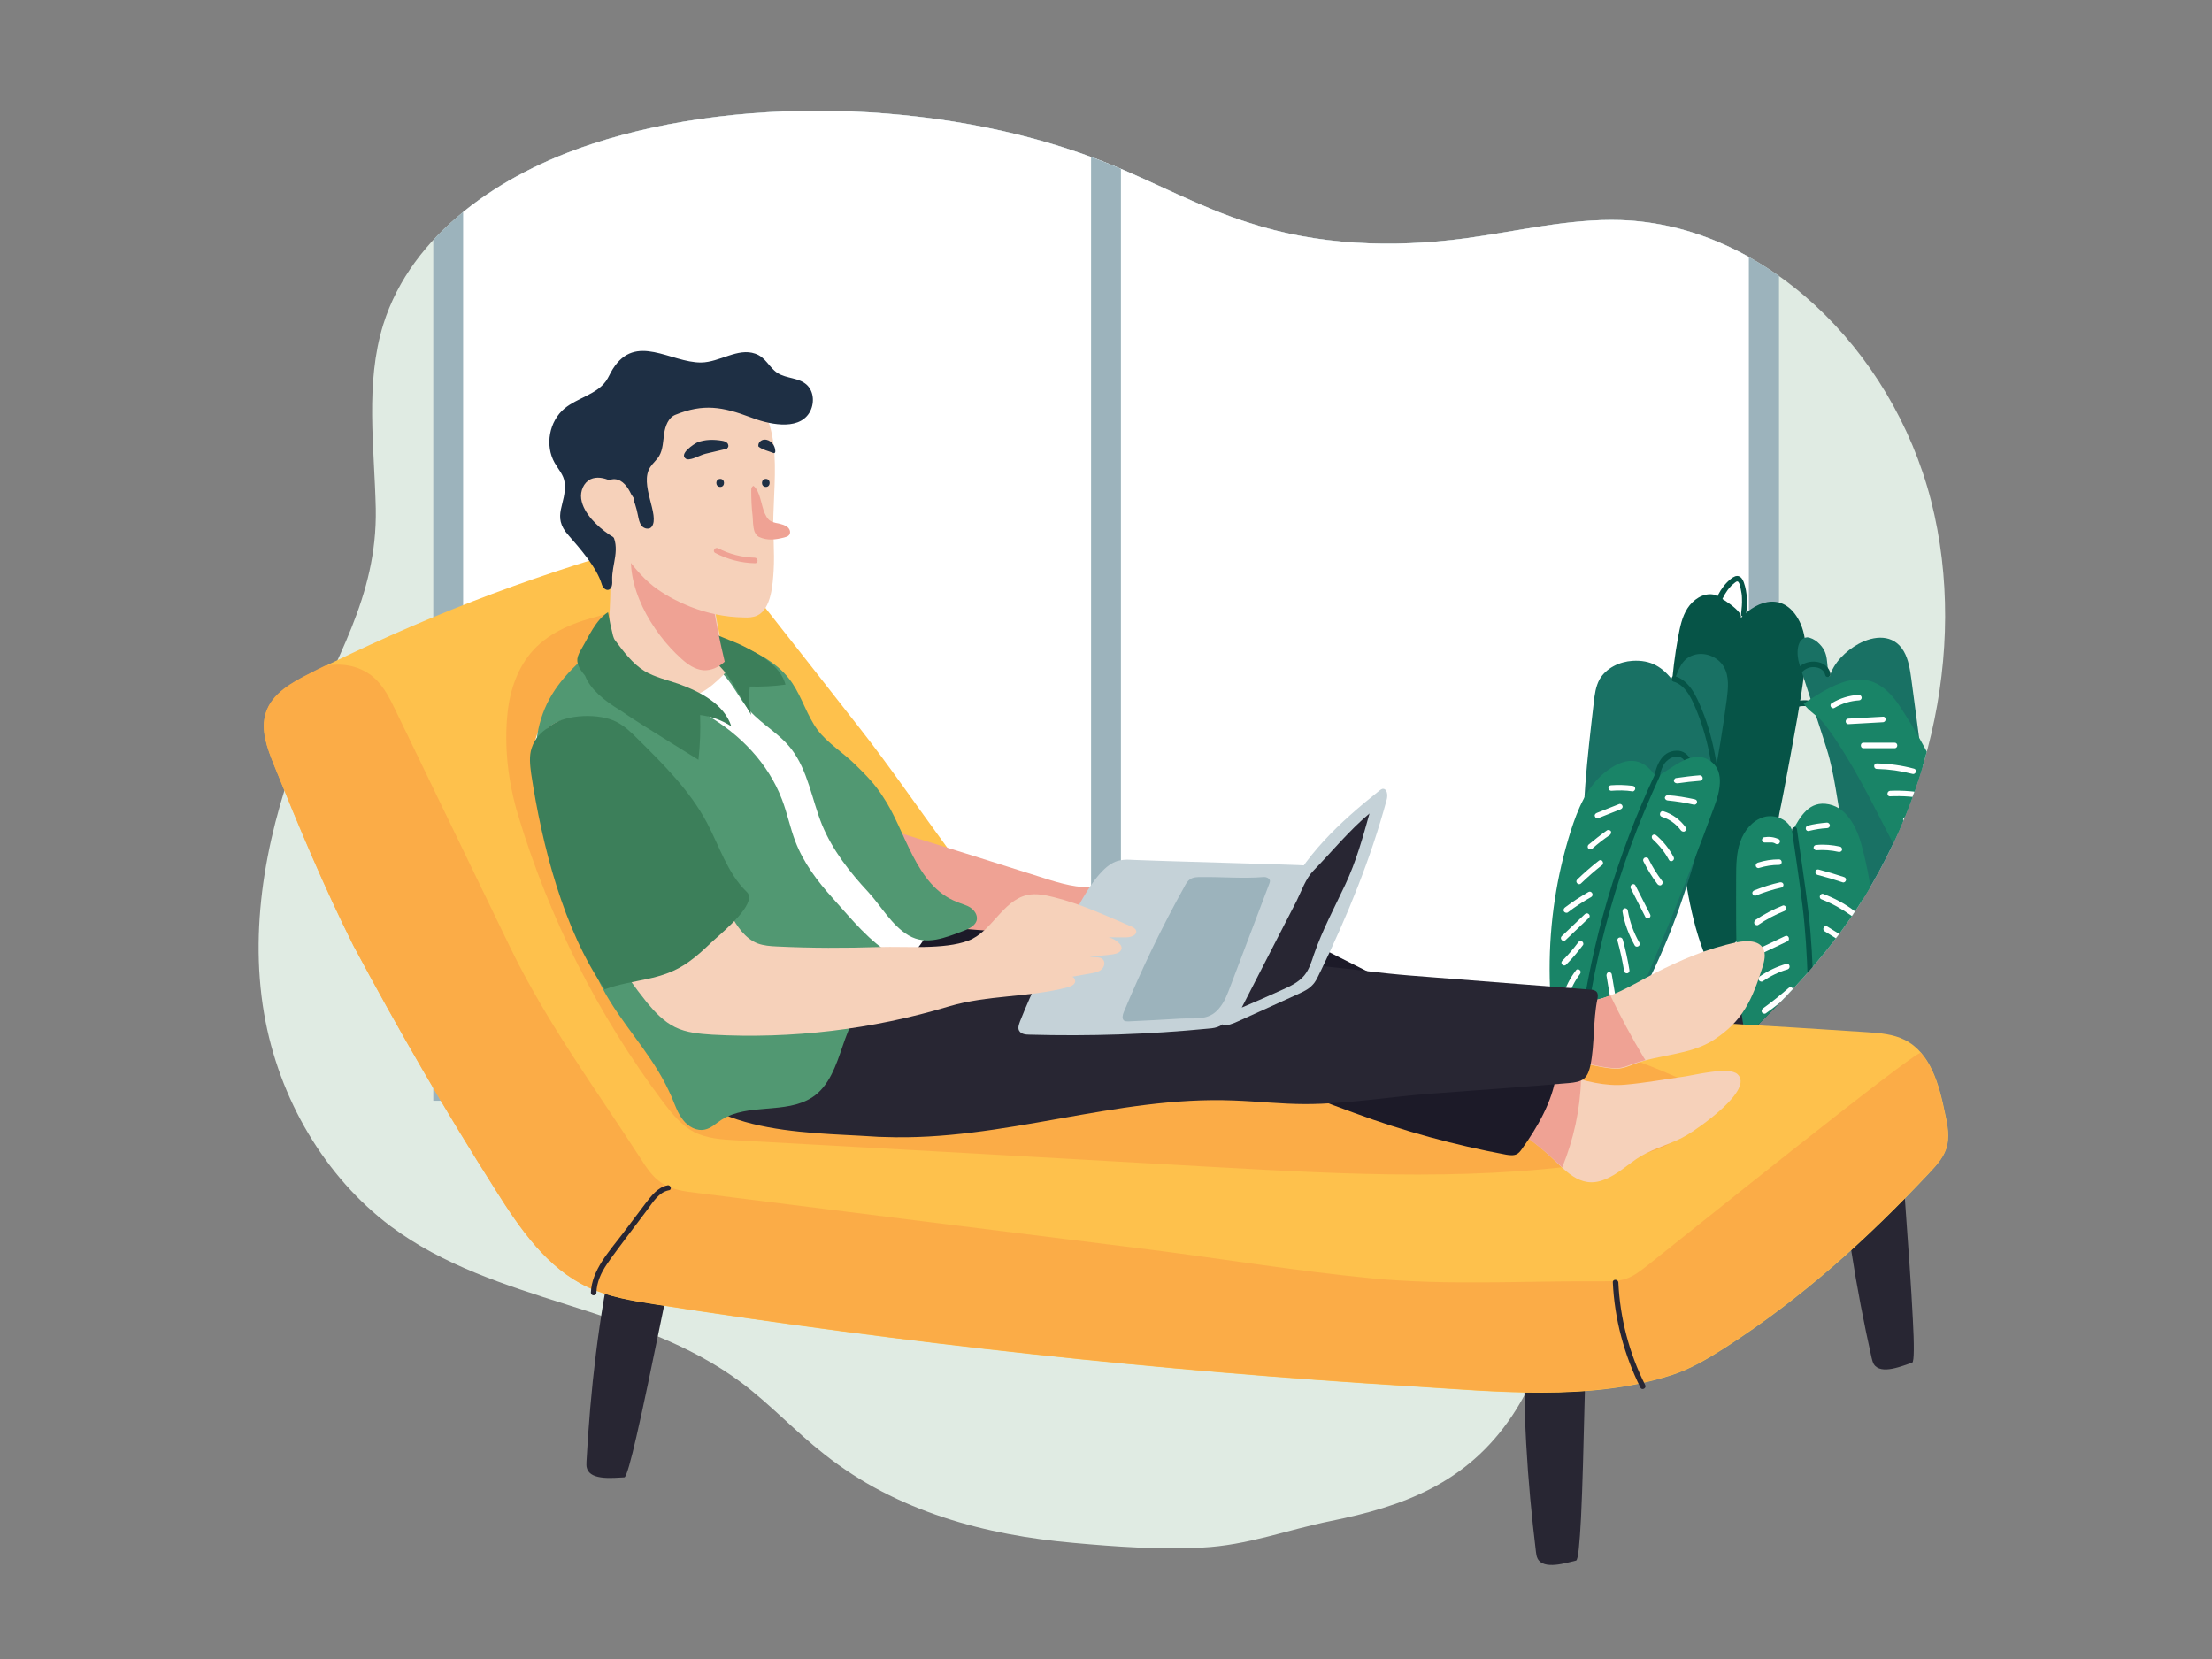
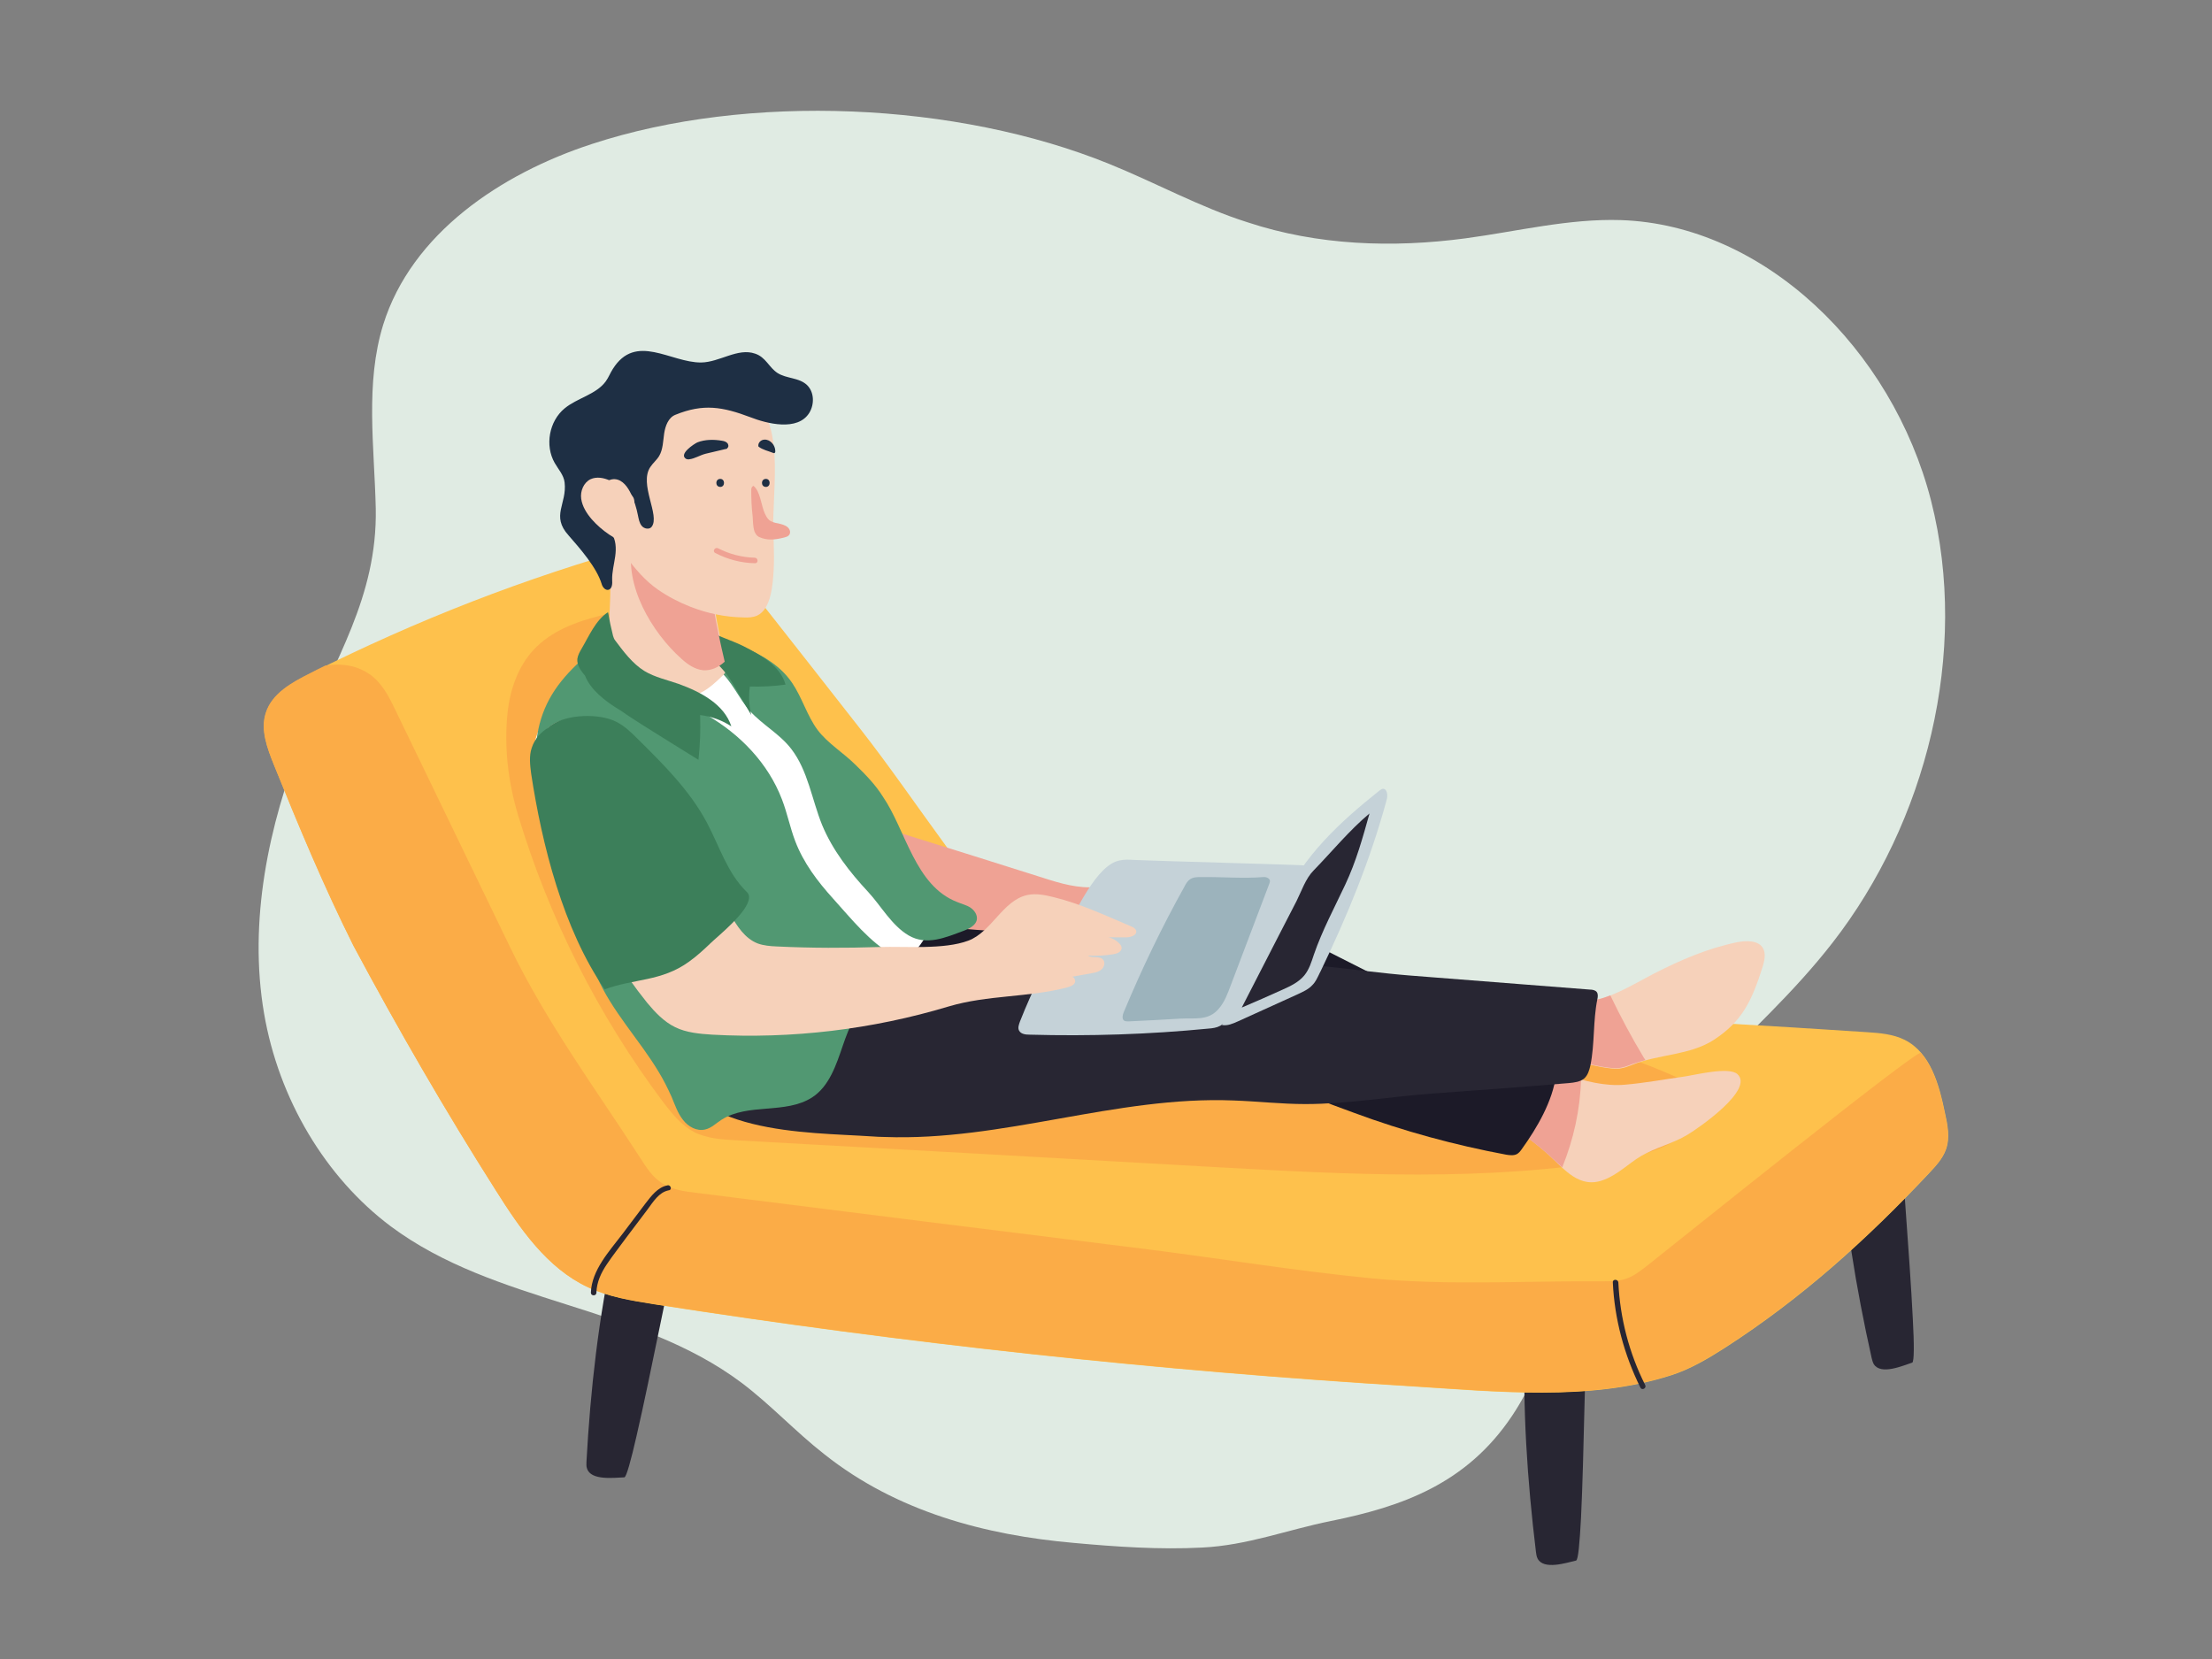
<svg xmlns="http://www.w3.org/2000/svg" xmlns:xlink="http://www.w3.org/1999/xlink" viewBox="0 0 800 600" style="enable-background:new 0 0 800 600" xml:space="preserve">
  <rect x="0" y="0" width="800" height="600" fill="#808080" stroke="none" />
  <style>.st2{fill:#282633}.st5{clip-path:url(#SVGID_2_)}.st6{fill:#9cb3bc}.st7{fill:#fff}.st8{fill:#065447}.st9{fill:#197164}.st10{fill:#198467}.st16{fill:#c5d2d8}.st40{fill:#f6d1ba}.st52{fill:#fbac47}.st67{fill:#efa294}.st82{fill:#1e2f44}.st95{fill:#519872}.st96{fill:#3c7f5a}</style>
  <switch>
    <g>
      <g id="Layer_1">
        <path d="M546.9 512c13.5-20.2 18-46 28.7-68.2 20-41.7 59.4-67.1 87.2-102.9 33.7-43.3 49.6-104.8 35.6-159.8-14.1-55-60.5-99.8-112.2-101.5-18.9-.6-37.5 4.1-56.2 6.6-26.3 3.5-53.4 2.6-78.8-5.8-17.1-5.4-33.2-14.3-50-21.1-55.1-22.4-130.6-25.8-187.2-7.2-32.8 10.7-65.1 32.3-75.4 65.3-6.6 21.3-3.2 44.2-2.7 66.5.6 32.3-15.1 54.7-26.5 83.5-12.3 31.1-19.6 65.8-13.9 99.1 5.3 31 22.2 59.3 45.8 77 38 28.3 89 28.2 126.9 56.6 10.5 7.9 19.6 17.8 30 25.9 26.2 20.8 58.3 29.2 90 32 15.4 1.4 31 2.5 46.5 1.7 16.5-.8 30.7-6.4 46.6-9.6 25.7-5.2 49.1-13.4 65.6-38.1z" style="fill:#e0ebe3" />
        <defs>
-           <path id="SVGID_1_" d="M546.9 512c13.5-20.2 18-46 28.7-68.2 20-41.7 59.4-67.1 87.2-102.9 33.7-43.3 49.6-104.8 35.6-159.8-14.1-55-60.5-99.8-112.2-101.5-18.9-.6-37.5 4.1-56.2 6.6-26.3 3.5-53.4 2.6-78.8-5.8-17.1-5.4-33.2-14.3-50-21.1-55.1-22.4-130.6-25.8-187.2-7.2-32.8 10.7-65.1 32.3-75.4 65.3-6.6 21.3-3.2 44.2-2.7 66.5.6 32.3-15.1 54.7-26.5 83.5-12.3 31.1-19.6 65.8-13.9 99.1 5.3 31 22.2 59.3 45.8 77 38 28.3 89 28.2 126.9 56.6 10.5 7.9 19.6 17.8 30 25.9 26.2 20.8 58.3 29.2 90 32 15.4 1.4 31 2.5 46.5 1.7 16.5-.8 30.7-6.4 46.6-9.6 25.7-5.2 49.1-13.4 65.6-38.1z" />
-         </defs>
+           </defs>
        <clipPath id="SVGID_2_">
          <use xlink:href="#SVGID_1_" style="overflow:visible" />
        </clipPath>
        <g class="st5">
          <path class="st6" d="M156.7 17.1h486.7v381H156.7z" />
          <path class="st7" d="M167.5 26.7h465v361.9h-465z" />
          <path class="st6" d="M394.6 17.1h10.8v381h-10.8z" />
        </g>
        <g class="st5">
          <path class="st8" d="M619.6 215c1.6.2 11.8 6.5 9.8 8.7 6.6-7.2 16.1-9.4 21.4 1 3 6 2.4 13.1 1.6 19.7-1.3 10-3.2 19.8-5 29.7-2.8 15-5.4 30-10.3 44.4-2.1 6.3-3.9 12.7-7 18.7-.8 1.6-10.6 14.6-10.5 14.8-7.2-14-9.5-29.8-11.7-45.3-3.8-26.2-5.8-50.2-1-76.2.7-3.7 1.4-7.4 3.4-10.5s5.6-5.6 9.3-5z" />
          <path class="st9" d="M657.3 232.2c4.7 4.1 2.8 7.7 4.4 12.6 1.4-5.1 5.9-9.4 10.4-11.9 5.7-3.1 12.7-3.7 16.4 2.6 1.8 3.1 2.3 6.8 2.8 10.4 1 7.8 2.1 15.6 3.1 23.4 3.9 29.3 8.8 63.6-5.4 91-9.4-19.6-17.7-39.3-22.5-60.6-2.1-9.5-2.9-19.5-5.8-28.7-3.2-10.2-6.7-20.5-9.9-30.7-1.2-3.7-1.1-9.5 2.8-9.8 1.3.1 2.6.8 3.7 1.7z" />
          <path class="st8" d="M631.5 222.1c.5-3.8.5-7.7-.8-11.4-.5-1.4-1.4-2.8-3.1-2.3-1.1.4-2.2 1.4-3 2.2-3.5 3.6-5.2 8.6-6.1 13.4-2.1 10.7-.9 21.5-1.2 32.2-.4 17.7-.3 35.5.2 53.2.5 18.1 1.3 36.2 1.9 54.3.5 18.1.8 36.2.2 54.3-.1 2.2-.2 4.5-.3 6.7-.1 1.3 1.9 1.3 2 0 .7-17.3.7-34.7.3-52.1-.4-17.4-1.2-34.7-1.7-52.1-.6-17.2-1-34.4-.8-51.6.1-6.4.4-12.8.3-19.3-.1-5.3-.2-10.7.1-16 .3-5.3.9-10.7 2.9-15.7.8-2.1 2-4.2 3.5-5.8.3-.4.7-.7 1.1-1 .5-.4 1.3-1.3 1.8-.5.5.7.6 1.8.8 2.6.2 1 .4 2 .4 3.1.1 1.9-.1 3.8-.3 5.6-.3 1.5 1.7 1.4 1.8.2z" />
-           <path class="st9" d="M613.3 236.7c-5.3 1.2-6.1 5.6-8 9.8-4-5.3-8.2-7.9-14.9-7.5-4.7.3-9.5 2.6-11.9 6.7-1.4 2.6-1.8 5.6-2.1 8.5-2.3 19.7-4.6 39.4-3.7 59.2 1 20.5 5.4 40.8 13.1 59.8 22.7-35.8 33.1-78.1 38.7-120.2.5-4 1-8.4-1.1-11.9-2-3.4-6.3-5.2-10.1-4.4z" />
+           <path class="st9" d="M613.3 236.7c-5.3 1.2-6.1 5.6-8 9.8-4-5.3-8.2-7.9-14.9-7.5-4.7.3-9.5 2.6-11.9 6.7-1.4 2.6-1.8 5.6-2.1 8.5-2.3 19.7-4.6 39.4-3.7 59.2 1 20.5 5.4 40.8 13.1 59.8 22.7-35.8 33.1-78.1 38.7-120.2.5-4 1-8.4-1.1-11.9-2-3.4-6.3-5.2-10.1-4.4" />
          <path class="st8" d="M599.8 283.4c.4-2.4.7-4.9 2-7 1.1-1.7 3.4-3.2 5.5-2.7 2.4.7 3 3.6 3.6 5.7.8 2.7 1.5 5.3 2.2 8 2.7 10.8 4.9 21.7 6.5 32.7 3.3 22.1 4.8 44.5 5.3 66.8.3 12.5.3 25 .2 37.5 0 1.3 2 1.3 2 0 .2-23.6 0-47.2-1.7-70.7-1.7-23.4-5-46.8-11-69.6-.8-3-1.4-6.1-2.7-8.9-1-2.2-2.9-3.8-5.3-3.7-6 .1-7.7 6.4-8.5 11.2-.2 1.4 1.7 1.9 1.9.7z" />
          <path class="st8" d="M605.2 246.5c4.9 1.4 7.1 7.3 8.8 11.5 2 5.1 3.5 10.5 4.5 16 2.2 11.5 3.1 23.3 4 34.9 2.1 24.4 3.1 48.8 3.2 73.2 0 13.7-.2 27.4-.8 41.1-.1 1.3 1.9 1.3 2 0 1.1-25.1 1.1-50.2 0-75.3-.5-12.5-1.3-25.1-2.3-37.6-1-11.8-1.9-23.7-4-35.4-1.1-6.3-2.7-12.5-5.1-18.3-2-4.8-4.5-10.6-9.9-12.1-1.1-.2-1.6 1.7-.4 2zM662 243.6c-.9-4.2-6.1-5.2-9.5-3.6-4.7 2.2-5.7 8.5-6.5 13.1-2.5 13.6-4.6 27.2-6.3 40.9-3.4 27.5-5.3 55.2-5.6 82.9-.2 15.7.2 31.3 1.1 46.9.1 1.3 2.1 1.3 2 0-1.5-26.4-1.5-52.8 0-79.2 1.4-26.3 4.3-52.5 8.6-78.5.6-3.7 1.3-7.4 1.9-11.1.5-2.9.9-6 2-8.7 1-2.4 2.7-4.7 5.5-5 2.1-.2 4.4.6 4.9 2.8.3 1.3 2.2.8 1.9-.5z" />
          <path class="st8" d="M659.9 256.5c-2.7-3.3-7.2-3.9-11.1-2.6-4.6 1.4-7.6 5-9.3 9.3-2 5-2.2 10.6-2.6 15.9-.5 6.6-.9 13.2-1.3 19.8-1.6 26.3-2.2 52.6-2.1 79 .1 14.7.4 29.5 1.1 44.2.1 1.3 2.1 1.3 2 0-1.1-25.2-1.4-50.3-.9-75.5.2-12.6.7-25.2 1.3-37.7.3-6.3.7-12.6 1.1-18.8.4-5.9.7-11.8 1.3-17.7.6-5.3 1.9-11.6 6.6-14.9 3.7-2.6 9.3-3.3 12.4.5.9.9 2.3-.5 1.5-1.5z" />
          <path class="st2" d="M666.8 506.3c4.7-47.6 8.5-96.8 8.6-145.4-28.8-.1-57.6-.1-86.4 0-1.7.1 7 135 8.1 149.7.1 1.8.3 3.8 1.1 4.9.5.7 1.1.9 1.8 1.1 20.8 5.6 39.8 1.9 60.4 1 1.5-.1 3.1-.2 4.3-2 1.3-2.2 1.8-5.9 2.1-9.3z" />
          <path class="st10" d="M687 255.3c21.1 32 34.5 71.1 26.9 108.7-1.8-6-4.6-11.6-7.5-17.1-9-17.4-18.1-34.8-27.1-52.3-3.9-7.6-7.9-15.2-12.4-22.4-2.2-3.6-4.6-7.2-7.2-10.5-2.2-2.8-5.5-4.4-7.4-7.2 12.5-8.4 24.3-14.9 34.7.8zM661.5 290.9c-7.2-1.5-10.4 4.4-13.3 9.7-1.1-4.1-6.2-6.3-10.3-5.1-4.1 1.2-7.1 4.9-8.5 8.9-1.4 4-1.5 8.4-1.5 12.7 0 21.9-.7 47.8 6.3 68.8 6 18 9.8 37.4 23.9 51.4 10.4-31.8 21-64.4 20.1-97.9-.3-10.8-1.8-21.6-4.5-32.1-1.7-7-5.1-14.9-12.2-16.4zM619.3 275.8c-6.9-5.9-14.6 2.4-20.4 5.2-4.9-7.7-11.5-7.4-18.9-1.3-6.2 5.2-9.4 13-11.9 20.8-10.3 32.4-10.2 68 .2 100.4 9.7-7.7 15.1-19.4 20.1-30.8 11.3-25.8 21.9-52 31.6-78.4 2-5.3 3.6-12.2-.7-15.9z" />
          <path class="st8" d="M598.7 279.7c-6.9 14.7-12.7 29.9-17.3 45.5-4.6 15.6-7.9 31.5-10.1 47.6-1.2 9.1-2 18.3-2.4 27.4-.1 1.3 1.9 1.3 2 0 .7-16.1 2.7-32.2 5.8-48 3.2-15.7 7.6-31.3 13.1-46.3 3.1-8.5 6.7-16.9 10.5-25.2.7-1.2-1-2.2-1.6-1z" />
          <path class="st7" d="M590.4 284.2c-2.6-.3-5.1-.4-7.7-.2-.5 0-1 .4-1 1 0 .5.5 1 1 1 2.6-.2 5.2-.2 7.7.2.5.1 1-.5 1-1 0-.6-.5-1-1-1zM585.6 290.8c-2.7 1.1-5.4 2.1-8.1 3.2-.5.2-.9.7-.7 1.2.1.5.7.9 1.2.7 2.7-1.1 5.4-2.1 8.1-3.2.5-.2.9-.7.7-1.2-.1-.5-.7-.9-1.2-.7zM581.2 300.3c-2.3 1.6-4.5 3.4-6.7 5.2-.4.4-.4 1.1 0 1.4.4.4 1 .4 1.4 0 2-1.8 4.1-3.4 6.3-4.9.4-.3.6-.9.4-1.4-.2-.3-.9-.6-1.4-.3zM578.1 311.4c-2.7 2.1-5.3 4.4-7.7 6.7-.9.9.5 2.3 1.4 1.4 2.5-2.4 5-4.6 7.7-6.7.4-.3.3-1.1 0-1.4-.4-.5-1-.4-1.4 0zM574.5 322.6c-2.9 1.7-5.8 3.5-8.5 5.6-.4.3-.7.9-.4 1.4.2.4.9.7 1.4.4 2.7-2.1 5.5-3.9 8.5-5.6 1.1-.7.1-2.4-1-1.8zM573.2 330.6c-2.8 2.7-5.6 5.3-8.4 8-.9.9.5 2.3 1.4 1.4 2.8-2.7 5.6-5.3 8.4-8 1-.9-.4-2.3-1.4-1.4zM570.8 340.8c-1.8 2.4-3.7 4.6-5.8 6.7-.9.9.5 2.3 1.4 1.4 2.2-2.2 4.2-4.6 6.1-7.1.3-.4.1-1.1-.4-1.4-.4-.3-1-.1-1.3.4zM570 350.9c-2.1 2.7-3.7 5.8-4.7 9.2-.4 1.2 1.6 1.8 1.9.5.9-3 2.3-5.8 4.2-8.3.3-.4.4-1 0-1.4-.3-.4-1.1-.5-1.4 0zM567.2 366.4c-.5 2-1 4.1-1.5 6.1-.1.5.2 1.1.7 1.2.5.1 1.1-.2 1.2-.7.5-2 1-4.1 1.5-6.1.1-.5-.2-1.1-.7-1.2-.5-.1-1.1.2-1.2.7zM606.7 283.3c2.7-.4 5.4-.7 8.1-.9.5 0 1-.4 1-1 0-.5-.5-1-1-1-2.9.2-5.8.6-8.7 1-.5.1-.8.8-.7 1.2.2.5.7.7 1.3.7zM603.2 289.5c3.1.3 6.3.8 9.3 1.5 1.3.3 1.8-1.6.5-1.9-3.2-.7-6.6-1.3-9.9-1.5-.5 0-1 .5-1 1 .1.5.6.9 1.1.9zM601 295.4c2.7.8 5.2 2.6 6.9 4.9.3.4.9.6 1.4.4.4-.3.7-.9.4-1.4-2-2.8-4.8-4.9-8.1-5.9-.5-.2-1.1.2-1.2.7-.2.6.1 1.1.6 1.3zM597.7 303.5c2.4 2.2 4.4 4.7 5.9 7.5.6 1.1 2.3.1 1.7-1-1.6-3-3.7-5.7-6.3-7.9-.4-.4-1-.4-1.4 0-.3.3-.3 1 .1 1.4zM594.4 311.6c1.4 2.8 3.1 5.6 5 8.1.3.4.9.7 1.4.4.4-.2.7-.9.4-1.4-1.9-2.5-3.6-5.2-5-8.1-.2-.5-.9-.6-1.4-.4-.5.3-.7.9-.4 1.4zM589.8 321.3c1.8 3.5 3.5 6.9 5.3 10.4.6 1.1 2.3.1 1.7-1-1.8-3.5-3.5-6.9-5.3-10.4-.5-1.2-2.3-.2-1.7 1zM586.8 329.7c.7 4.3 2.3 8.4 4.4 12.2.6 1.1 2.4.1 1.7-1-2.1-3.6-3.5-7.6-4.2-11.7-.1-.5-.7-.8-1.2-.7-.5.1-.7.7-.7 1.2zM585 340.3c1 3.6 1.8 7.3 2.4 11 .1.5.7.8 1.2.7.6-.2.8-.7.7-1.2-.6-3.7-1.4-7.3-2.4-11-.4-1.3-2.3-.8-1.9.5zM581 352.8c.6 3.8 1.3 7.5 1.9 11.3.1.5.7.8 1.2.7.6-.2.8-.7.7-1.2-.6-3.8-1.3-7.5-1.9-11.3-.1-.5-.7-.8-1.2-.7-.5.2-.7.7-.7 1.2zM578.3 365.4c.3 4.1.5 8.1.8 12.2.1 1.3 2.1 1.3 2 0-.3-4.1-.5-8.1-.8-12.2 0-1.2-2-1.3-2 0zM574.5 378.3c-.7 2.4-.8 4.9-.5 7.3.1.5.8.8 1.2.7.6-.2.8-.7.7-1.2-.3-2.1-.1-4.2.5-6.2.2-.5-.2-1.1-.7-1.2-.5-.2-1 .1-1.2.6z" />
          <path class="st8" d="M648.1 300.4c1.3 9.1 2.7 18.1 3.8 27.2 1.1 9 1.6 18 1.9 27 .3 9 .3 17.9.4 26.9.1 9 .7 17.9 1 26.9.1 2.6.2 5.1.2 7.7 0 2.5-.1 5 0 7.5.3 4.6 2 9 1.8 13.7-.1 1.3 1.9 1.3 2 0 .2-4.1-1.1-7.9-1.7-12-.3-2.2-.2-4.5-.2-6.7s0-4.4-.1-6.7c-.2-9.1-.9-18.1-1-27.2-.4-18.1 0-36.3-2.1-54.4-1.2-10.1-2.8-20.2-4.2-30.4-.1-1.3-2-.8-1.8.5z" />
          <path class="st7" d="M643.3 303.5c-1.7-.8-3.5-1-5.3-.7-.5.1-.9.8-.7 1.2.2.6.7.8 1.2.7.1 0 .1 0 0 0H640.9c.2 0 .4.1.5.1.2.1.4.1.5.2.1 0 .1.1.2.1s.1 0 0 0c0 0 .1 0 .1.1.5.2 1.1.2 1.4-.4.3-.4.2-1.1-.3-1.3zM643.4 310.8c-2.6 0-5.2.4-7.7 1.2-.5.2-.8.7-.7 1.2.1.5.7.9 1.2.7 2.3-.7 4.7-1.1 7.2-1.1 1.3 0 1.3-2 0-2zM643.8 319.1c-3.2.7-6.3 1.7-9.3 2.9-.5.2-.9.7-.7 1.2.1.5.7.9 1.2.7 3-1.2 6.1-2.2 9.3-2.9.5-.1.8-.7.7-1.2-.1-.5-.7-.8-1.2-.7zM644.8 327.5c-3.5 1.4-6.8 3.1-9.9 5.2-.4.3-.6.9-.4 1.4.3.4.9.7 1.4.4 2.9-2 6.1-3.7 9.4-5 .5-.2.9-.7.7-1.2-.1-.5-.7-1-1.2-.8zM645.5 338.6c-3.6 1.7-7.3 3.5-10.9 5.2-.5.2-.6.9-.4 1.4.3.5.9.6 1.4.4 3.6-1.7 7.3-3.5 10.9-5.2.5-.2.6-.9.4-1.4-.3-.6-.9-.7-1.4-.4zM646 348.6c-3.4 1-6.6 2.5-9.5 4.5-.4.3-.6.9-.4 1.4.3.4.9.7 1.4.4 2.8-1.9 5.8-3.4 9-4.3 1.3-.5.7-2.4-.5-2zM646.9 357.3c-3 2.6-6.1 5.1-9.3 7.4-.4.3-.6.9-.4 1.4.3.4.9.7 1.4.4 3.4-2.4 6.6-5 9.7-7.7.4-.4.4-1.1 0-1.4-.4-.5-1-.5-1.4-.1zM646.5 367.6l-8.7 9c-.9.9.5 2.3 1.4 1.4l8.7-9c.9-.9-.5-2.3-1.4-1.4zM648 380c-2.7 3.6-5.4 7.2-8.1 10.9-.3.4-.1 1.1.4 1.4.5.3 1 .1 1.4-.4 2.7-3.6 5.4-7.2 8.1-10.9.3-.4.1-1.1-.4-1.4-.6-.3-1.1 0-1.4.4zM649.2 393.2c-1.6 3.1-3.3 6.3-4.9 9.4-.6 1.1 1.1 2.2 1.7 1 1.6-3.1 3.3-6.3 4.9-9.4.6-1.2-1.1-2.2-1.7-1zM650.4 406c-1.2 2.6-2.6 5.2-4.2 7.6-.3.5-.1 1.1.4 1.4.5.3 1.1.1 1.4-.4 1.6-2.4 3-5 4.2-7.6.2-.5.1-1.1-.4-1.4-.4-.2-1.1-.1-1.4.4zM654.3 300.5c2.1-.5 4.3-.9 6.5-1 .5 0 1-.4 1-1 0-.5-.5-1-1-1-2.4.2-4.7.5-7 1.1-.5.1-.8.7-.7 1.2.1.6.7.9 1.2.7zM656.9 307.5c2.7-.2 5.4 0 8.1.6.5.1 1.1-.2 1.2-.7.1-.5-.2-1.1-.7-1.2-2.8-.6-5.7-.9-8.6-.6-.5 0-1 .4-1 1 0 .4.5.9 1 .9zM657.3 316.4c3.1.8 6.1 1.7 9.1 2.7.5.2 1.1-.2 1.2-.7.2-.5-.2-1.1-.7-1.2-3-1-6-1.9-9.1-2.7-1.3-.4-1.8 1.5-.5 1.9zM658.9 325.3c3.8 1.5 7.4 3.5 10.7 5.9.4.3 1.1.1 1.4-.4.3-.5.1-1-.4-1.4-3.4-2.6-7.2-4.6-11.2-6.1-.5-.2-1.1.2-1.2.7-.2.7.2 1.2.7 1.3zM659.9 336.8l11.1 6.9c1.1.7 2.1-1 1-1.7l-11.1-6.9c-1.1-.7-2.1 1-1 1.7zM659.4 346.6c3.1 2.6 6.6 4.7 10.3 6.4.5.2 1.1.1 1.4-.4.2-.4.1-1.2-.4-1.4-3.5-1.6-6.9-3.6-9.9-6-.4-.3-1-.4-1.4 0-.4.3-.4 1 0 1.4zM661.4 359.9c2.6 2.3 5.1 4.5 7.7 6.8.4.4 1 .4 1.4 0 .4-.4.4-1.1 0-1.4-2.6-2.3-5.1-4.5-7.7-6.8-.4-.4-1-.4-1.4 0-.3.4-.4 1.1 0 1.4zM660.3 371.7c2.9 1.6 5.4 3.8 7.4 6.4.3.4 1.1.3 1.4 0 .4-.4.3-1 0-1.4-2.1-2.7-4.8-5-7.8-6.7-1.1-.7-2.1 1.1-1 1.7zM659.1 382.6c2.5 2.5 4.9 5.1 7.3 7.9.3.4 1.1.4 1.4 0 .4-.4.3-1 0-1.4-2.3-2.7-4.7-5.4-7.3-7.9-.9-1-2.3.4-1.4 1.4zM658.9 394.6c1.3 2.8 3.1 5.4 5.4 7.5.4.4 1 .4 1.4 0 .4-.4.4-1 0-1.4-2.2-2-3.9-4.4-5.1-7.1-.2-.5-.9-.6-1.4-.4-.4.3-.5.9-.3 1.4zM659.2 408.1l.6 4.2c0 .2.3.5.5.6.2.1.5.2.8.1.2-.1.5-.2.6-.5.1-.3.1-.5.1-.8l-.6-4.2c0-.2-.3-.5-.5-.6-.2-.1-.5-.2-.8-.1-.2.1-.5.2-.6.5-.2.3-.2.5-.1.8zM663.5 256c2.7-1.6 5.7-2.5 8.8-2.7.5 0 1-.4 1-1 0-.5-.5-1-1-1-3.5.2-6.8 1.2-9.8 3-1.1.6-.1 2.4 1 1.7zM668.5 261.9c4.2-.2 8.4-.5 12.5-.7 1.3-.1 1.3-2.1 0-2-4.2.2-8.4.5-12.5.7-1.3 0-1.3 2 0 2zM673.9 270.6h11.3c1.3 0 1.3-2 0-2h-11.3c-1.2 0-1.2 2 0 2zM678.8 278.1c4.4.1 8.7.7 12.9 1.8 1.2.3 1.8-1.6.5-1.9-4.4-1.2-8.9-1.8-13.5-1.9-1.2 0-1.2 2 .1 2zM683.6 288c4.6-.2 9.1.1 13.6 1.1 1.3.3 1.8-1.7.5-1.9-4.6-1-9.4-1.4-14.1-1.2-1.3.1-1.3 2.1 0 2zM689 297.4c3.4 1.2 7 1.9 10.6 2 1.3 0 1.3-2 0-2-3.4-.1-6.8-.8-10.1-1.9-.5-.2-1.1.2-1.2.7-.1.6.2 1.1.7 1.2zM694.5 305.8c3.1 1 6.2 2.1 9.2 3.4.5.2 1.1.1 1.4-.4.2-.4.1-1.2-.4-1.4-3.2-1.4-6.4-2.6-9.7-3.6-1.2-.3-1.7 1.6-.5 2zM697.5 317.6c3.5 1.4 6.8 3.3 9.8 5.5.4.3 1.1.1 1.4-.4.3-.5.1-1.1-.4-1.4-3.2-2.3-6.7-4.2-10.3-5.7-.5-.2-1.1.2-1.2.7-.2.6.1 1.1.7 1.3zM702.7 328.7c2.7 2 5.8 3.6 8.9 4.9.5.2 1.1-.2 1.2-.7.2-.6-.2-1-.7-1.2-3-1.2-5.9-2.7-8.5-4.7-.4-.3-1.1-.1-1.4.4-.2.4.1 1 .5 1.3zM706.5 339.4c.8.3 1.6.8 2.3 1.3.1.1.2.1.2.2 0 0 .2.1.1.1-.1-.1 0 0 0 0 .2.1.3.3.5.4.3.3.7.6 1 .9.4.4 1.1.4 1.4 0 .4-.4.4-1 0-1.4-1.3-1.4-2.8-2.5-4.5-3.2-.3-.1-.5-.2-.8-.1-.2.1-.5.2-.6.5-.2.3-.1 1 .4 1.3z" />
        </g>
      </g>
      <g id="Layer_2">
        <path class="st2" d="M230.2 519.4c5.1-22 12.6-61.3 14.2-66.5-6.2-1.5-12.3-2.9-18.5-4.4-.8-.2-1.7-.4-2.4 0-.9.4-1.2 1.5-1.4 2.4-5.6 25.1-8.6 52.1-10 77.8 0 .8-.1 1.6.2 2.4 1.4 4.5 10 3.3 13.5 3.2.7 0 2.4-6.1 4.4-14.9zM571.8 548.9c1.1-22.6 1.5-62.5 2.2-67.9-6.3-.3-12.6-.7-19-1-.8 0-1.7-.1-2.4.4-.8.6-.9 1.6-1 2.6-1.1 25.7.8 52.8 3.9 78.3.1.8.2 1.6.6 2.4 2.2 4.2 10.4 1.5 13.9.7.8-.2 1.3-6.4 1.8-15.5zM691.8 477.1c-1.1-22.6-4.5-62.4-4.4-67.8-6.3.3-12.6.5-19 .8-.8 0-1.7.1-2.3.7-.7.7-.8 1.7-.7 2.7 1.4 25.7 5.9 52.5 11.5 77.6.2.8.4 1.6.8 2.3 2.6 4 10.5.5 13.9-.6.7-.4.7-6.6.2-15.7z" />
        <path d="M387.9 352.4c-4.7-1.2-9-3.3-12.7-6.9-24-23.4-43.3-55.4-64-81.8-12.8-16.3-25.5-32.6-38.3-48.8-7.2-9.2-15.8-19.1-27.4-19.9-4.7-.3-9.4 1-13.9 2.3-42.2 11.9-80.3 26.7-119.4 46.3-6.6 3.3-13.8 7.3-16 14.3-2 6.1.5 12.7 2.9 18.7 9 22.3 18 43.9 28.8 65.5 16.1 30.1 33.2 59.7 51.5 88.5 8.7 13.8 18.5 28.1 33.3 35 7.5 3.5 15.7 4.8 23.8 6.1 90.8 14.2 182.3 24.1 274 29.7 30.6 1.9 64.3 5.5 93.9-4 6.9-2.2 13.3-6 19.4-9.9 27.8-17.9 51.5-39.3 74-63.3 2.4-2.6 4.8-5.2 6-8.5 1.5-4.2.6-8.9-.4-13.3-2.1-10.2-5.2-21.6-14.5-26.3-4.2-2.1-9-2.5-13.7-2.8-70.1-4.7-140.2-7.5-210.2-13.2-17.3-1.4-34.5-3-51.8-4.8-8.5-1-17.4-.8-25.3-2.9z" style="fill:#fec14c" />
        <path class="st52" d="M703.7 415.7c1.5-4.2.6-8.9-.4-13.3-1.6-7.6-3.7-15.9-8.6-21.6-1.3-1.5-90 69.9-99.3 77.2-2.2 1.7-4.5 3.5-7.1 4.4-2.8 1-5.9 1-8.9 1-27.6-.2-56.2 1.6-83.6-1.1-26.7-2.6-53.5-7-80.2-10.4-54.6-6.8-109.2-13.6-163.8-20.5-4.3-.5-8.7-1.1-12.4-3.5-3.4-2.2-5.7-5.7-7.9-9.2-16.5-25.5-33.9-49-47.1-76.3-13.8-28.5-27.6-57.1-41.4-85.6-2.3-4.8-4.8-9.7-9.1-12.8-4.8-3.4-10.4-4.2-16.2-3.3-1.9.9-3.7 1.8-5.6 2.8-6.6 3.3-13.8 7.3-16 14.3-2 6.1.5 12.7 2.9 18.7 9 22.3 18 43.9 28.8 65.5 16.1 30.1 33.2 59.7 51.5 88.5 8.7 13.8 18.5 28.1 33.3 35 7.5 3.5 15.7 4.8 23.8 6.1 90.8 14.2 182.3 24.1 274 29.7 30.6 1.9 64.3 5.5 93.9-4 6.9-2.2 13.3-6 19.4-9.9 27.8-17.9 51.5-39.3 74-63.3 2.4-2.4 4.9-5.1 6-8.4z" />
        <path class="st52" d="M297.8 291.2c-14.1-27-30.8-44.7-53.8-63.7-2.3-1.9-4.7-3.8-7.5-5-6.1-2.6-13.1-1.5-19.5.2-8.8 2.2-17.8 5.6-24 12.3-5.6 6-8.5 14.3-9.4 22.5-1.4 12.5.2 25.5 3.8 37.4 11.2 37.2 29 72.4 52.3 103.5 3.2 4.2 6.6 8.5 11.3 11 4.7 2.4 10.1 2.7 15.3 3 57.8 3.2 115.5 6.4 173.3 9.7 48.7 2.7 97.8 5.4 145.8-2.8 11.9-2 25.6-6.3 29.5-17.8.6-1.8.9-3.8.2-5.6-1-2.5-3.5-3.8-5.9-5-33.2-15.6-70-21.4-106.2-27l-135-21c-16.7-2.6-34.4-5.6-47.2-16.6-10.6-9.2-16.5-22.6-23-35.1z" />
        <path class="st2" d="M241.4 428.7c-3.6.7-5.9 3.9-8 6.6-2.8 3.7-5.5 7.3-8.3 11-4.7 6.2-11.1 13-11.4 21.2 0 1.3 2 1.3 2 0 .1-3.8 1.7-7.2 3.8-10.3 2.2-3.3 4.7-6.4 7-9.6 2.6-3.4 5.1-6.8 7.7-10.2 2-2.7 4.1-6.2 7.6-6.9 1.4-.1.8-2.1-.4-1.8zM583.3 463.8c.6 13.2 4.1 26.2 10 38.1.6 1.1 2.3.1 1.7-1-5.8-11.5-9.1-24.2-9.7-37.1-.1-1.2-2.1-1.3-2 0z" />
        <g>
          <path class="st40" d="M536.8 402.3c-4.7-2.2 7-20.6 8.2-22.4 12.6 5.3 28.8 13.6 42.6 12.4 7.1-.6 14.1-1.9 21.2-2.9 3.8-.5 16.5-3.8 19.6-.9 6 5.6-13.8 19.3-18.1 21.9-5.3 3.2-11.5 4.6-16.8 7.7-4.5 2.7-8.3 6.6-13.2 8.5-9.1 3.7-14.5-3.8-20.5-9.2-6.9-6.2-14.6-11.3-23-15.1z" />
          <path class="st67" d="M565 422.2c4.1-10.1 6.5-20.9 6.8-31.8-9.4-2.6-18.8-7.2-26.8-10.5-1.2 1.8-12.9 20.2-8.2 22.4 8.3 3.9 16.1 9 23 15.1 1.7 1.5 3.4 3.2 5.2 4.8z" />
          <path d="M308.9 393.9c-8.9-2.5-17.3-6.5-24.9-12.4-1.3-1-17.7-14.8-12.9-17.2 13.2-6.5 26.4-13 38.9-20.8 5-3.1 10-6.5 15.5-8.7 7.3-2.9 11.9-.8 18.9-.5 7.2.2 15-1.9 22.1-2.9 15.8-2.3 31.6-4.4 47.4-6.4 7.6-1 15.3-1.9 22.8-.5 7.3 1.3 14 4.7 20.6 8 19.4 9.8 38.9 19.7 58.3 29.5 9.2 4.7 20.1 8.6 28.5 14.6 2.1 1.5 18.7 12.3 18.7 12.1-1.3 9.7-6.9 19.2-12.5 27-.5.7-1 1.3-1.7 1.7-1.2.6-2.6.4-3.9.2-18.7-3.5-37.1-8.5-54.9-15.1-19.2-7-38.1-14.6-56.9-22.5-2.6-1.1-5.3-2.2-8.1-2.3-2.2-.1-4.4.6-6.6 1.2-35.6 9.8-71.9 25.5-109.3 15z" style="fill:#1c1a28" />
          <path class="st67" d="M332.4 334.1c-12-1.6-21.2-7.6-22.3-20.7-.4-5 .2-11.3 5.9-12.9 3.7-1 7.6.1 11.3 1.3 16.7 5.2 33.3 10.4 50 15.7 6.2 2 12.7 3.9 19.2 3.3 2.5-.2 4.9-.8 7.4-1 13.5-.9 31.5 9.5 37.7 21.3 1.2.2 1.7 1.9 1 3s-1.9 1.5-3.1 1.9c-16.5 4.8-33.5-4.5-50.5-7.4-7.6-1.3-15.4-1.3-23.1-1.6-11.3-.4-22.4-1.4-33.5-2.9z" />
          <path class="st40" d="M548.9 383.8c-2.7-.2-1.3-19.9-.9-22.3 8.1.6 17.1 1.1 25.2.7 8.5-.4 17.6-6.3 25-10.1 9.6-4.9 19.3-9.1 29.9-11.3 3.5-.7 8-.8 9.6 2.3 1 2 .4 4.4-.2 6.5-3.8 11.9-7.1 19.6-17.7 26.5-8.7 5.6-19.7 5.1-29.2 8.9-1.8.7-3.7 1.5-5.7 1.5-5.5.1-10.7-2.3-16.5-2.1-6.6 0-13-.1-19.5-.6z" />
          <path class="st67" d="m595.1 383.4-.6-.9c-4.4-7.3-8.4-14.8-12.1-22.5-3.1 1.2-6.2 2.1-9.3 2.2-8.1.4-17.1-.1-25.2-.7-.3 2.4-1.7 22.1.9 22.3 6.4.5 12.9.6 19.4.4 5.8-.2 11 2.2 16.5 2.1 2 0 3.9-.8 5.7-1.5 1.6-.5 3.1-1 4.7-1.4z" />
          <path class="st2" d="M319.9 411.2c42.8 1.6 83.7-14.9 126.2-13.2 8.7.3 17.3 1.3 26 1.3 15.3 0 30.7-2.7 45.9-3.8 16.5-1.2 33-2.4 49.5-3.8 1.9-.2 4-.4 5.5-1.7 1.3-1.2 1.8-3 2.2-4.7 1.6-8 .9-16 2.5-23.9.2-.9.3-1.9-.2-2.6-.5-.7-1.6-.9-2.5-.9-21.7-1.7-43.5-3.4-65.2-5.1-20-1.6-41.8-5.8-61.7-4.4-40.4 2.9-82-2.1-122.7-2.1-7.9-.2-15.9-.4-23.6 1.5-6.5 1.7-12.6 4.9-18.5 8.1-14.4 7.9-28.6 16.2-42.5 25 8.2 29.6 50.5 28.5 74.6 30.1 1.5.1 3 .2 4.5.2z" />
          <path class="st7" d="M270.7 396.1c3.4-.7 6.6-1.8 9.5-3.6 6.8-4.2 10.6-11.5 16.6-16.6 6.2-5.2 10.4-10.8 16.1-16.6 8.2-8.3 20.8-13.7 23.5-25-10.2-4.4-15.3-14.8-20.5-23.9-5.8-10.1-11-20.4-16.3-30.7-4.8-9.4-10.2-18.8-13.7-28.8-2.9-8.2-7.7-12.2-16.1-15.1-14.4-5-30-6.8-45.2-5.2-12.7 1.4-26.6 23.8-30.4 35.1-5.2 15.4 5.1 38.2 11.1 52.5 6 14.5 14.9 27.8 22.7 41.3 7.8 13.3 11.1 26.5 24.1 36 .9.7 1.9 1.4 3 1.7.9.2 1.8.2 2.6.1 4.4-.2 8.8-.4 13-1.2z" />
          <path class="st95" d="M309.5 276.7c-4.5-4.5-10.1-7.8-13.8-12.7-3.8-5.1-5.6-11.7-9.2-17-4.8-7.1-12.4-10.9-20.2-14-4.6-1.9-9.3-3.7-14.3-4.4-.7-.1-1.6-.1-2.1.4-.4.4-.4 1-.4 1.6.2 2.6 1.9 4.9 3.9 6.7 2 1.7 4.3 3.1 6.3 4.8 5.1 4.2 7.3 10.3 11.5 15 4.6 5.1 10.8 8.3 15 13.8 6 7.8 7.4 18.2 11.1 27.4 3.8 9.2 10 17.1 16.7 24.3 4.7 5.1 8.5 12.1 14.6 15.7 6.5 3.8 13.3.8 20-1.7 2.1-.8 4.4-2 4.7-4.1.2-1.7-.9-3.3-2.4-4.3-1.4-.9-3.2-1.3-4.8-2-15.2-5.9-18.5-26-26.8-38.1-2.7-4.3-6.2-7.9-9.8-11.4z" />
          <path class="st40" d="M220.3 231.5c.1 1.6.3 3.1.9 4.6.8 2 2.1 3.7 3.5 5.3 3.6 4.1 8 7.6 13.1 9.5s11 2 15.9-.5c2.9-1.5 5.3-3.8 7.7-6.1.5-.5 1-1.1 1.3-1.8.3-.8.1-1.7-.1-2.6-3.2-13.3-5.9-27.2-6.5-40.9-.1-1.3-.1-2.6-.8-3.7-.9-1.4-2.5-2.1-4.1-2.6-8.8-2.8-18.3-3.7-27.4-2.3-1.1.2-2.2.4-3 1.2-3.4 3.5-.7 11.3-.3 15.4.7 7-.3 14.6-.2 21.8-.1.9-.1 1.8 0 2.7z" />
          <path class="st96" d="M268.9 233.7c6.3 3.2 13.3 7.1 15.2 13.9-4.3.6-8.6.8-12.9.7-.5 3.4-.3 6.9.5 10.3-2.3-4-4.7-7.9-7-11.9-3.7-6.3-9.5-10.4-15.3-14.6-1.1-.8-2.2-1.6-2.9-2.8-.7-1.2-.9-2.8 0-3.9.9-1.2 2.6-1.3 4-.9s2.5 1.5 3.7 2.3c4.3 3.1 9.9 4.5 14.7 6.9z" />
          <path class="st67" d="M236.1 190c-.5 0-.9-.1-1.4-.1-.2 0-.4 0-.6.1-3 .5-4.6 3.8-5.3 6.8-3.3 14.7 7 32 17.7 41.5 2.2 2 4.8 3.8 7.8 4.1 2.9.2 5.7-1.1 7.8-3.1-3.1-13.1-5.7-26.6-6.3-40.1-.1-1.2-.1-2.4-.6-3.5-5.6-1.7-11.3-3.4-16.9-5.1-.7-.3-1.4-.5-2.2-.6z" />
          <path class="st40" d="M249.6 219.4c-4.1-1.6-8.1-3.7-11.7-6.2-8.7-6-15.6-17.8-21.2-26.7-5.3-8.5-7.7-16-5.7-25.9 1.6-7.8 5.9-14.5 12.8-18.6 6.6-3.9 14.2-5.7 21.9-6.2 5.2-.3 10.4-.1 15.4 1.3 23 6.7 19.1 30.6 18.6 49.3-.2 6.6.5 13.3.1 19.9-.3 4.7-.8 13.9-5.9 16.3-1.5.7-3.3.8-5 .7-6.7-.1-13.2-1.5-19.3-3.9z" />
          <path class="st67" d="M272.9 192.3c-.6-1.7-.6-4.1-.7-5.6-.4-3.2-.5-6.4-.5-9.6 0-.6.2-1.1.8-1.4 2.5 2 2.8 7.2 4.1 10 .4.8.8 1.7 1.5 2.3.9.8 2.2 1.1 3.4 1.3 1.2.3 2.5.6 3.4 1.4.9.8 1.2 2.2.3 3-.4.4-1 .5-1.6.7-3.2.8-6 1.2-9.1-.2-.8-.4-1.2-1.1-1.6-1.9z" />
          <path class="st82" d="M262.4 162.4c-2.4.6-4.8 1.1-7.2 1.7-2 .5-4 1.8-5.9 2-.4.1-.7 0-1.1-.1-3-1.7 2.9-5.5 4-6 2.8-1.1 6-1.1 8.9-.6.7.1 1.4.3 1.9.8s.6 1.4.1 1.8c-.1.3-.4.4-.7.4zM276.5 159c-1.3 0-2.5 1.2-2.2 2.5 1.5 1.2 3.6 1.6 5.3 2.3.1 0 .3.1.4.1.3-.1.4-.4.4-.7 0-2.2-1.8-4.3-3.9-4.2z" />
          <path class="st16" d="M471.9 313c0-.2-56.8-1.7-61.9-2-1.7-.1-3.4-.2-5.1.2-8.4 1.6-15.7 18.6-19.7 25.2-6.3 10.5-11.8 21.6-16.3 33-.4 1.1-.9 2.4-.3 3.4.7 1.2 2.3 1.4 3.8 1.4 21.6.6 43.2-.1 64.7-2.2 1.4-.1 2.9-.3 4.2-1 1.6-.9 2.6-2.5 3.5-4 10.4-17.2 19.5-35.3 27.1-54z" />
          <path class="st16" d="M477.6 351.3c-.2.3-.3.6-.5 1-.7 1.4-1.3 2.8-2.4 3.9-1.4 1.6-3.5 2.5-5.4 3.4-7.2 3.3-14.4 6.5-21.6 9.8-1.8.8-3.8 1.7-5.8 1.3 8.3-14.3 14.8-29.4 21.8-44.4 7.8-16.9 20.8-28.9 35.1-40.3.4-.3.8-.6 1.2-.7 1.7-.2 2 2.3 1.5 4-5.9 21.7-14.2 41.9-23.9 62z" />
          <path class="st6" d="M434.4 317.2c-1.4 0-2.8 0-4 .8-.9.6-1.5 1.6-2 2.6-8.2 14.7-15.5 29.9-22 45.5-.4 1-.7 2.3.1 3 .5.3 1.1.3 1.6.3 6.3-.3 12.5-.6 18.8-1 5.3-.3 10.1.9 13.9-3.6 2.1-2.4 3.2-5.5 4.3-8.4 4.7-12.3 9.3-24.6 14-36.9.1-.3.2-.6.2-.9-.1-1-1.4-1.5-2.4-1.4-7.3.6-15.1-.1-22.5 0z" />
          <path class="st2" d="M475.1 314.8c-2.9 2.9-4.4 7.5-6.2 11.1-2.2 4.3-4.4 8.6-6.6 12.8-4.4 8.6-8.8 17.1-13.2 25.7 5-2.1 9.9-4.3 14.8-6.5 2.9-1.3 5.8-2.7 7.8-5.1 1.8-2.2 2.6-4.9 3.5-7.6 3-8.7 7.4-16.9 11.3-25.2 4-8.5 6.3-16.9 8.8-25.8-7.3 6.1-13.5 13.7-20.2 20.6z" />
          <path class="st67" d="M273 201.7c-4.6-.1-9.2-1.3-13.3-3.4-1.1-.6-2.2 1.1-1 1.7 4.4 2.3 9.3 3.6 14.3 3.7 1.3.1 1.3-1.9 0-2z" />
          <path class="st95" d="M238.3 387.8c-7.1-11.9-17-22-22.5-34.8-2.2-5.1-3.2-10.6-4.7-15.9-6.2-23.1-20-45.3-17.1-69.1 1.4-11.6 6.3-19.7 14.5-27.6.8-.7 1.5-1.5 2.6-1.8 1.9-.5 3.7.7 5.4 1.8 12.2 8.3 26.5 11 39.1 18.2 12 6.9 22.2 17.4 27.2 30.5 1.9 4.9 2.9 10.1 4.8 15.1 3 7.9 8.1 14.6 13.7 20.8 6.7 7.4 13.2 15.7 22 20.7 1.8 1 3.9 2.1 4.7 4.1 1 2.7-.9 5.6-3.3 7.1s-5.3 2-7.9 3.3c-6.6 3.4-9.6 11-12 18s-4.9 14.7-11.1 18.7c-9.7 6.2-23.1 1.9-32.8 8.1-1.9 1.2-3.6 3-5.9 3.5-3 .7-6.1-1-8-3.5-1.9-2.4-2.9-5.4-4.1-8.3-1.4-3.1-2.9-6.1-4.6-8.9z" />
          <path class="st40" d="M403.8 339h3.5c1.7 0 4-.8 3.6-2.4-.2-.8-1.1-1.3-1.9-1.6-9.2-3.9-18.1-8.1-27.8-10.5-3.2-.8-6.5-1.5-9.7-.8-8.9 2-12.8 13.3-21.3 16.5-8.8 3.3-22.7 2-32.1 2.3-12.4.4-24.7.4-37.1-.2-2.4-.1-4.8-.3-7-1.1-4.6-1.8-7.5-6.3-9.9-10.6-7.6-13.5-14.2-27.4-21.8-40.9-7.4-13.3-19.2-30.6-36.4-29.5-11.6.7-12.4 12.3-10.3 21.3 6.4 28.3 20.1 58.4 38.4 81.1 2.9 3.5 6.1 6.9 10.2 8.9s8.8 2.4 13.4 2.7c28.8 1.6 57.9-1.9 85.5-10.2 14.1-4.2 28.8-3.2 42.9-6.9 1-.3 2.2-.7 2.7-1.6s-.3-2.5-1.3-2.2c2.4-.4 4.8-.9 7.3-1.3 1.3-.2 2.7-.5 3.7-1.4 1-.9 1.4-2.6.5-3.6-1.3-1.4-3.9-.3-5.4-1.4 3.1.2 6.1 0 9.2-.5 1.2-.2 2.6-.7 2.9-1.9.2-.9-.4-1.7-1.1-2.3-1.7-1.6-4.2-2.4-6.6-2.1 2 .2 3.9.2 5.9.2z" />
          <path class="st96" d="M270.9 324.8c.1-.9-.2-1.7-.9-2.3-6.9-6.7-9.8-16.4-14.3-24.9-6.2-11.7-15.8-21.2-25.2-30.5-2.3-2.3-4.6-4.5-7.5-6-6.1-3.2-18.1-2.9-23.8 1.3-.3.2-.6.5-.8.7-2.7 1.6-5 4-6.1 7.4-1 2.9-.6 6.2-.2 9.3 3.9 25.7 11.6 56.3 26.6 78 10.6-3.9 20.6-2.8 30.5-10 2.8-2 5.3-4.3 7.8-6.7 2.8-2.7 13.5-11.2 13.9-16.3zM264.5 262.7c-2.6-8-11-12.4-18.9-15.3-4-1.4-8.9-2.5-12.5-4.7-4.4-2.7-7.7-7.2-10.7-11.2-.4-.5-.5-1.1-.7-1.6-.7-2.8-1.3-5.6-1.8-8.5-4.5 2.9-6.9 8.7-9.5 13.1-.7 1.2-1.4 2.4-1.6 3.8-.2 2.3 1.3 4.3 2.8 6.1 1.9 4.9 7 9.1 12.9 12.6 2.7 1.9 5.4 3.6 8.2 5.4 6.6 4.1 13.2 8.3 19.9 12.4.6-5.4.8-10.8.6-16.2 4.1.5 8 1.9 11.3 4.1z" />
          <path class="st82" d="M216.8 185.2c.7 2.6 2.2 4.7 4.3 7.6 1.7 2.4 1.8 5.5 1.4 8.4s-1.2 5.7-1.1 8.6c.1 1.3 0 3.1-1.3 3.5-1.2.3-2.2-1-2.5-2.1-1.8-6-7.9-12.9-12-17.6-6.4-7.1-.5-11.3-1.4-19.1-.3-2.7-2.3-4.8-3.6-7.1-3.6-6.3-2-15.1 3.6-19.7 4.6-3.8 11.4-5 14.9-9.8 1-1.4 1.6-3 2.5-4.4 8.3-13.3 20.9-2.3 32-2.4 6.7-.1 13.2-5.4 19.5-3.2 3.9 1.3 5 5 8.1 7 3.3 2.1 7.7 1.6 10.6 4.3 2.7 2.5 2.8 7 .9 10.1-4.2 6.8-15.4 3.9-21.3 1.6-10.1-3.8-17-5-27.1-.9-2.6 1-3.7 4.1-4.1 6.8-.4 2.7-.4 5.7-1.8 8.1-.9 1.5-2.3 2.6-3.2 4-4.2 6.2 3.6 17.5.5 21.6-.8 1.1-2.7.8-3.6-.3s-1.1-2.5-1.4-3.9c-.5-2.6-1.3-5.1-2.4-7.5-1.2-2.6-3.1-5.3-5.9-5.5-2.9-.2-5.3 2.6-5.8 5.5-.3 2.7-.3 4.7.2 6.4z" />
          <g>
            <path class="st40" d="M227.7 197.1c.2.1 2.7-15 1.4-17.1-1.7-2.8-5.6-4.9-8.5-6.2-2.2-1-4.8-1.5-7-.5-2.5 1.2-3.8 4.3-3.4 7.1.4 2.8 2 5.3 3.8 7.4 3.7 4.2 8.5 7.4 13.7 9.3z" />
          </g>
          <g>
            <path class="st82" d="M260.5 176.1c1.8 0 1.8-2.9 0-2.9-1.9 0-1.9 2.9 0 2.9z" />
          </g>
          <g>
            <path class="st82" d="M277 176.1c1.8 0 1.8-2.9 0-2.9-1.9 0-1.9 2.9 0 2.9z" />
          </g>
        </g>
      </g>
    </g>
  </switch>
</svg>